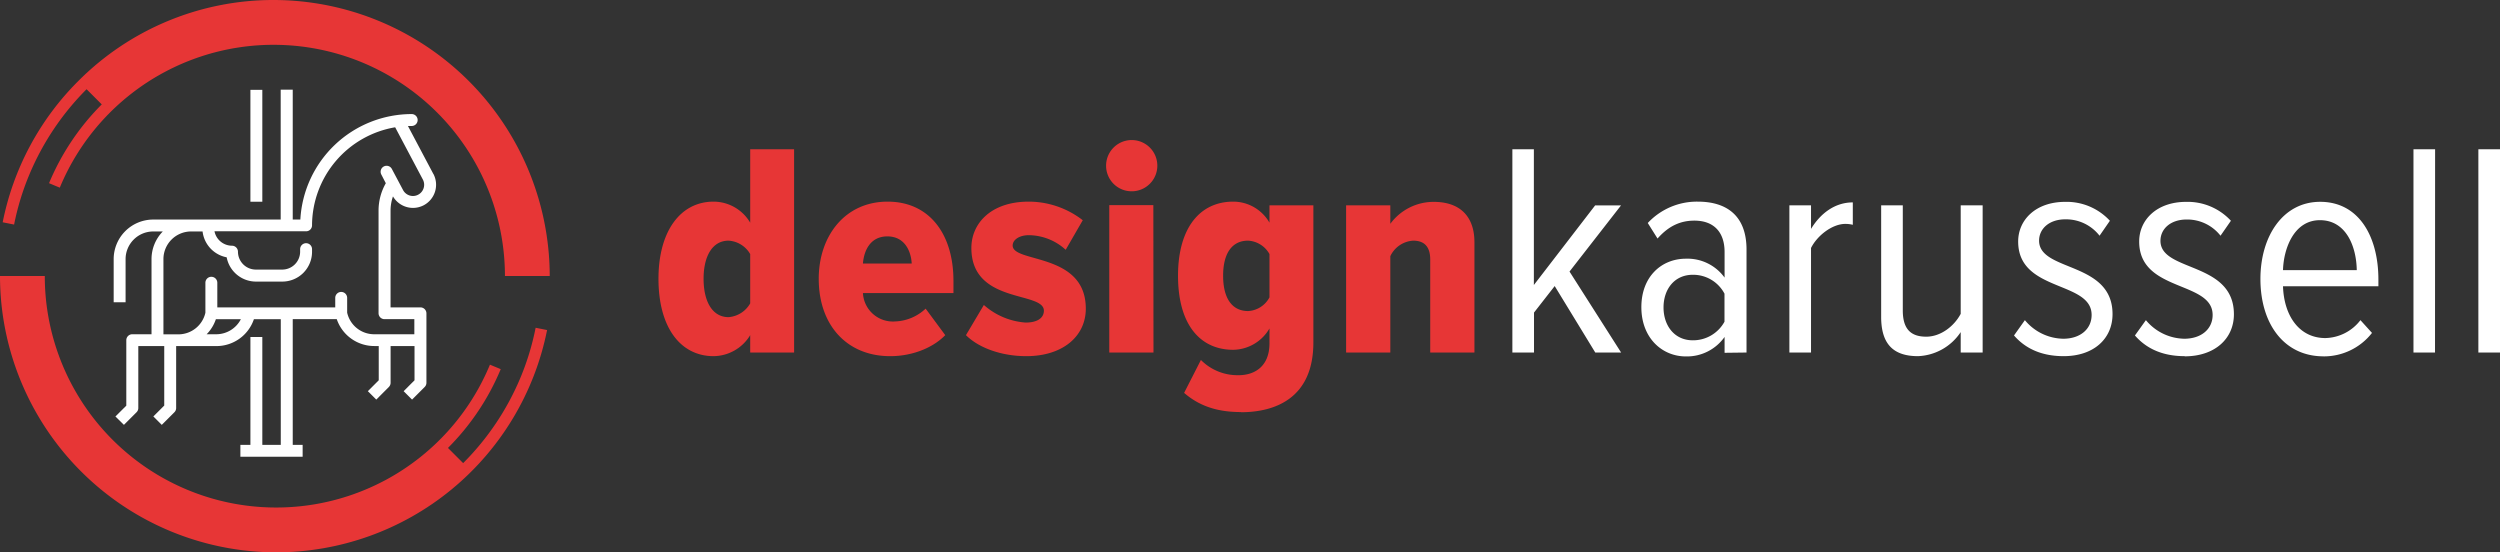
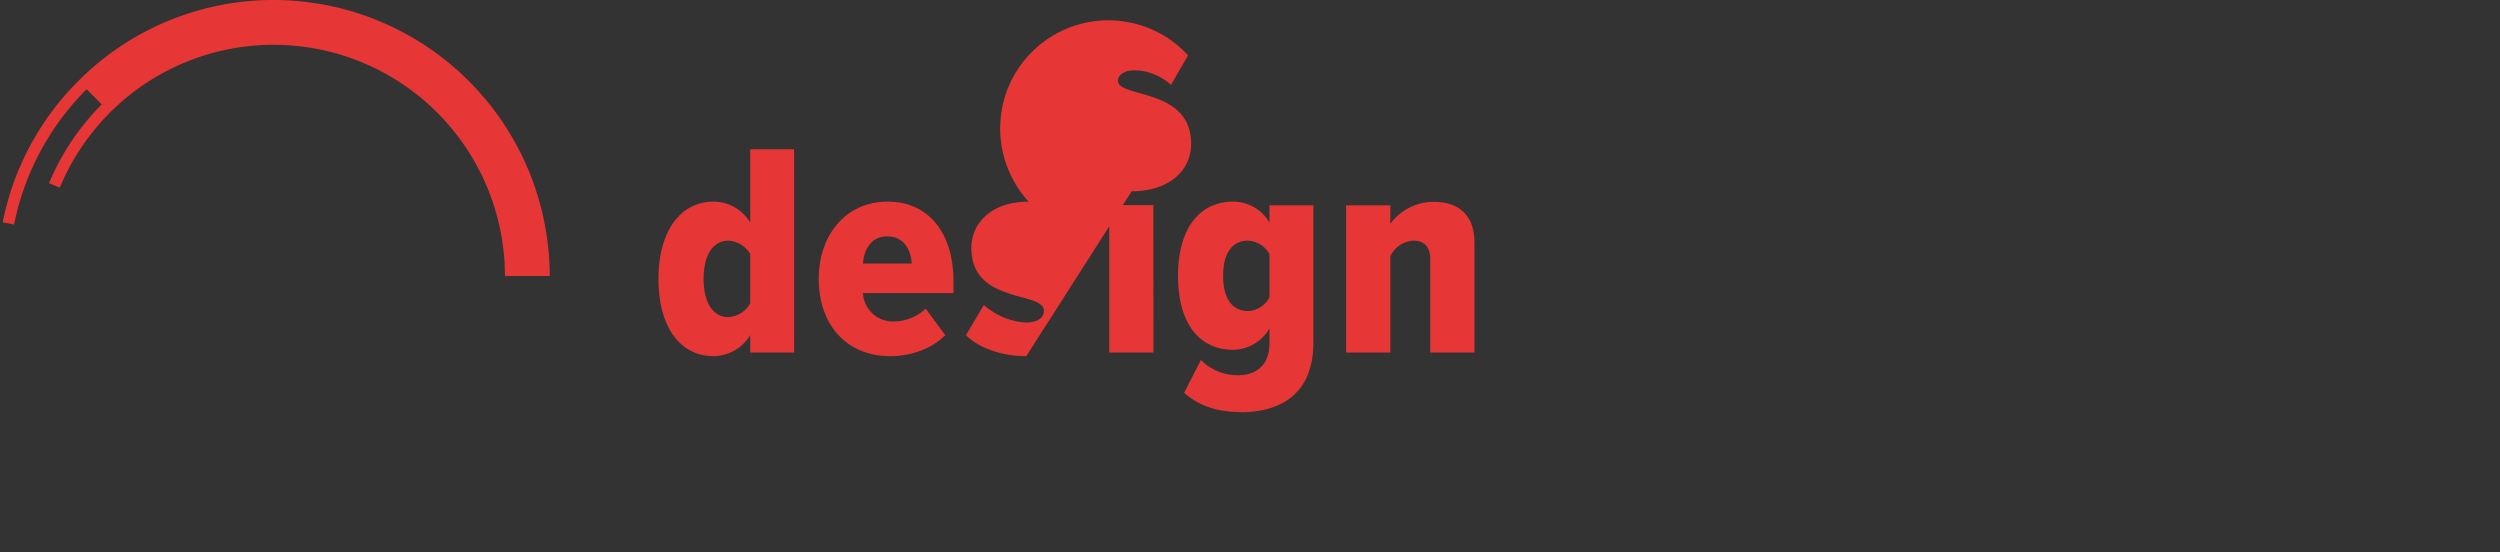
<svg xmlns="http://www.w3.org/2000/svg" id="Ebene_1" data-name="Ebene 1" viewBox="0 0 558.18 123.33">
  <rect x="0" y="0" width="558.18" height="123.33" fill="#333333" stroke="none" />
  <defs>
    <style>.cls-1{fill:#fff;}.cls-2{fill:#e73636;}</style>
  </defs>
-   <path class="cls-1" d="M105.92,55.36a2.5,2.5,0,0,1-4.6.44l-2.5-4.71a1.33,1.33,0,0,0-2.35,1.25l1,1.94a12.34,12.34,0,0,0-1.62,6.13V83.3a1.33,1.33,0,0,0,1.32,1.33h6.67V88h-9a6.18,6.18,0,0,1-6-4.83V79.88a1.33,1.33,0,0,0-2.66,0V82H59.85v-5.5a1.33,1.33,0,0,0-2.66,0v6.69a6.18,6.18,0,0,1-6,4.83H47.82V71.22A6.18,6.18,0,0,1,54,65.05h2.56a6.67,6.67,0,0,0,5.38,5.77,6.66,6.66,0,0,0,6.53,5.42h5.91A6.64,6.64,0,0,0,81,69.6V69a1.33,1.33,0,1,0-2.66,0v.56a4,4,0,0,1-4,4H68.46a4,4,0,0,1-4-4,1.34,1.34,0,0,0-1.33-1.33,4,4,0,0,1-3.91-3.22H79.68A1.32,1.32,0,0,0,81,63.72,22.29,22.29,0,0,1,99.56,41.79l6.18,11.66a2.49,2.49,0,0,1,.18,1.91M59.62,88H57.47a8.81,8.81,0,0,0,2.06-3.36h5.58A6.2,6.2,0,0,1,59.62,88m48.47-35.78L102.41,41.5h.84a1.33,1.33,0,1,0,0-2.66A24.92,24.92,0,0,0,78.39,62.39h-1.7v-29H74v29H45.53a8.84,8.84,0,0,0-8.82,8.83v9.64h2.66V71.22a6.18,6.18,0,0,1,6.16-6.17h2.15a8.83,8.83,0,0,0-2.52,6.17V88h-4.3a1.33,1.33,0,0,0-1.33,1.33v14.61l-2.43,2.42L39,108.23l2.82-2.82a1.32,1.32,0,0,0,.39-.94V90.64H48v13.28l-2.43,2.43,1.88,1.88,2.82-2.82a1.32,1.32,0,0,0,.39-.94V90.64h9a8.83,8.83,0,0,0,8.36-6h6V112.7H69.9V88.62H67.24V112.7H65v2.65H78.9V112.7H76.69V84.63h9.83a8.85,8.85,0,0,0,8.37,6h1v7.65l-2.43,2.43,1.88,1.88,2.81-2.82a1.33,1.33,0,0,0,.39-.94v-8.2h5.34v7.65l-2.43,2.43,1.88,1.88,2.82-2.82a1.33,1.33,0,0,0,.39-.94V83.3A1.34,1.34,0,0,0,105.2,82H98.53V60.41a9.8,9.8,0,0,1,.54-3.19,5.18,5.18,0,0,0,4.47,2.57,5.24,5.24,0,0,0,2.41-.6,5.18,5.18,0,0,0,2.14-7" transform="translate(-11.33 -13.37)" />
-   <rect class="cls-1" x="55.91" y="20.06" width="2.66" height="24.98" />
-   <path class="cls-1" d="M569.51,46.69h-4.83V92.08h4.83Zm-14.49,0h-4.83V92.08H555Zm-17.49,27H521.06c.14-4.84,2.45-11.16,8.24-11.16,6,0,8.16,6.12,8.23,11.16m-7.42,19.25a13.65,13.65,0,0,0,10.82-5.24l-2.58-2.85a10.15,10.15,0,0,1-7.83,4c-5.85,0-9.25-5-9.46-11.57h21.3v-1.5c0-9.59-4.35-17.35-13-17.35-8.31,0-13.34,7.69-13.34,17.22,0,10.07,5.31,17.28,14.08,17.28m-31,0c6.74,0,11-3.94,11-9.39,0-11.84-16.4-9.39-16.4-16.4,0-2.65,2.24-4.76,5.85-4.76A9.45,9.45,0,0,1,507.11,66l2.32-3.34a13.17,13.17,0,0,0-10-4.22c-6.53,0-10.48,4-10.48,8.85,0,11.36,16.4,8.71,16.4,16.4,0,3.13-2.51,5.31-6.33,5.31a11.36,11.36,0,0,1-8.57-4.15L488,88.27c2.72,3.13,6.47,4.62,11.09,4.62m-27,0C478.8,92.89,483,89,483,83.5c0-11.84-16.4-9.39-16.4-16.4,0-2.65,2.25-4.76,5.86-4.76A9.48,9.48,0,0,1,480.1,66l2.31-3.34a13.15,13.15,0,0,0-10-4.22c-6.53,0-10.48,4-10.48,8.85,0,11.36,16.4,8.71,16.4,16.4,0,3.13-2.52,5.31-6.33,5.31a11.33,11.33,0,0,1-8.57-4.15L461,88.27c2.72,3.13,6.46,4.62,11.09,4.62M454,92.08V59.21h-4.9V83.44c-1.43,2.72-4.43,5.1-7.69,5.1s-5.24-1.5-5.24-5.85V59.21h-4.83V84.12c0,6,2.65,8.77,8.23,8.77a12,12,0,0,0,9.53-5.37v4.56Zm-38.32,0V68.74c1.36-2.73,4.7-5.38,7.69-5.38a7.07,7.07,0,0,1,1.64.2v-5c-4,0-7.22,2.45-9.33,5.92V59.21h-4.83V92.08Zm-26.4-2.73c-4.08,0-6.53-3.26-6.53-7.34s2.45-7.29,6.53-7.29a7.9,7.9,0,0,1,7.08,4.22V85.2a8,8,0,0,1-7.08,4.15m12,2.73v-23c0-7.49-4.36-10.69-10.89-10.69a15,15,0,0,0-11.16,4.77l2.18,3.47c2.52-2.86,5.17-4,8.23-4,4.29,0,6.74,2.52,6.74,7v5.72a10.23,10.23,0,0,0-8.64-4.22c-5.38,0-9.94,3.94-9.94,10.82s4.63,11,9.94,11a10.29,10.29,0,0,0,8.64-4.35v3.54Zm-28,0L361.76,74l11.5-14.77h-5.78L353.8,77V46.69H349V92.08h4.83V83.16l4.62-5.92,9.06,14.84Z" transform="translate(-11.33 -13.37)" />
  <path class="cls-2" d="M72.41,13.37A61.48,61.48,0,0,0,28.82,31.45,61.44,61.44,0,0,0,11.93,63l2.55.51a58.24,58.24,0,0,1,3.37-11.08A59.42,59.42,0,0,1,30.66,33.29l3.39,3.39A54.46,54.46,0,0,0,22.28,54.27l2.4,1A51.66,51.66,0,0,1,124.07,75h10A61.73,61.73,0,0,0,72.41,13.37" transform="translate(-11.33 -13.37)" />
-   <path class="cls-2" d="M73,136.69a61.72,61.72,0,0,0,60.48-49.63l-2.56-.51a58.22,58.22,0,0,1-3.36,11.08,59.29,59.29,0,0,1-12.82,19.14l-3.39-3.39a54.38,54.38,0,0,0,11.78-17.59l-2.41-1A51.66,51.66,0,0,1,21.33,75h-10A61.74,61.74,0,0,0,73,136.69" transform="translate(-11.33 -13.37)" />
-   <path class="cls-2" d="M340.53,92.08V67.44c0-5.31-2.79-9-9.12-9a12,12,0,0,0-9.66,4.9V59.21h-9.87V92.08h9.87V70.57a6.05,6.05,0,0,1,5.1-3.47c2.38,0,3.81,1.23,3.81,4.22V92.08ZM290,82.82c-3.6,0-5.58-2.86-5.58-7.89s2-7.83,5.58-7.83a5.83,5.83,0,0,1,4.77,3v9.66A5.74,5.74,0,0,1,290,82.82m-1.63,22.59c7.49,0,16.2-3,16.2-15.58V59.21h-9.8v3.88a9.34,9.34,0,0,0-8.1-4.7c-7.42,0-12.32,5.86-12.32,16.54,0,11,5,16.54,12.32,16.54a9.51,9.51,0,0,0,8.1-4.77V90c0,5.44-3.61,7.14-6.87,7.14a11.5,11.5,0,0,1-8.44-3.4l-3.75,7.35c3.54,3.06,7.63,4.28,12.66,4.28m-19.53-46.2H259V92.08h9.87ZM264,56.08a5.72,5.72,0,1,0-5.71-5.72A5.7,5.7,0,0,0,264,56.08M240.49,92.89c8.1,0,13.27-4.42,13.27-10.61,0-12.59-16.33-10.14-16.33-14.09,0-1.29,1.5-2.31,3.61-2.31a12.37,12.37,0,0,1,8.23,3.26l3.81-6.6A19.69,19.69,0,0,0,241,58.39c-8.37,0-12.79,4.83-12.79,10.35,0,12.58,16.19,9.59,16.19,14,0,1.56-1.36,2.65-4.08,2.65A15.69,15.69,0,0,1,231,81.46L227,88.2c2.79,2.79,7.83,4.69,13.47,4.69M214.84,72.21H204c.2-2.66,1.5-6.06,5.45-6.06s5.3,3.4,5.44,6.06m-4.76,20.68c4.42,0,9.18-1.56,12.25-4.69L218,82.28a10.48,10.48,0,0,1-6.81,2.86A6.7,6.7,0,0,1,204,78.81h20.21V76.09c0-10.55-5.44-17.7-14.7-17.7-9.53,0-15.38,7.69-15.38,17.22,0,10.48,6.4,17.28,15.93,17.28M174,84.18c-3.61,0-5.58-3.47-5.58-8.57s2-8.51,5.58-8.51a6,6,0,0,1,4.83,3v11A6.09,6.09,0,0,1,174,84.18m14.63,7.9V46.69h-9.8v16.4a9.53,9.53,0,0,0-8.17-4.7c-7.41,0-12.31,6.6-12.31,17.22,0,11,5,17.28,12.31,17.28a9.67,9.67,0,0,0,8.17-4.69v3.88Z" transform="translate(-11.33 -13.37)" />
+   <path class="cls-2" d="M340.53,92.08V67.44c0-5.31-2.79-9-9.12-9a12,12,0,0,0-9.66,4.9V59.21h-9.87V92.08h9.87V70.57a6.05,6.05,0,0,1,5.1-3.47c2.38,0,3.81,1.23,3.81,4.22V92.08ZM290,82.82c-3.6,0-5.58-2.86-5.58-7.89s2-7.83,5.58-7.83a5.83,5.83,0,0,1,4.77,3v9.66A5.74,5.74,0,0,1,290,82.82m-1.63,22.59c7.49,0,16.2-3,16.2-15.58V59.21h-9.8v3.88a9.34,9.34,0,0,0-8.1-4.7c-7.42,0-12.32,5.86-12.32,16.54,0,11,5,16.54,12.32,16.54a9.51,9.51,0,0,0,8.1-4.77V90c0,5.44-3.61,7.14-6.87,7.14a11.5,11.5,0,0,1-8.44-3.4l-3.75,7.35c3.54,3.06,7.63,4.28,12.66,4.28m-19.53-46.2H259V92.08h9.87ZM264,56.08a5.72,5.72,0,1,0-5.71-5.72A5.7,5.7,0,0,0,264,56.08c8.1,0,13.27-4.42,13.27-10.61,0-12.59-16.33-10.14-16.33-14.09,0-1.29,1.5-2.31,3.61-2.31a12.37,12.37,0,0,1,8.23,3.26l3.81-6.6A19.69,19.69,0,0,0,241,58.39c-8.37,0-12.79,4.83-12.79,10.35,0,12.58,16.19,9.59,16.19,14,0,1.56-1.36,2.65-4.08,2.65A15.69,15.69,0,0,1,231,81.46L227,88.2c2.79,2.79,7.83,4.69,13.47,4.69M214.84,72.21H204c.2-2.66,1.5-6.06,5.45-6.06s5.3,3.4,5.44,6.06m-4.76,20.68c4.42,0,9.18-1.56,12.25-4.69L218,82.28a10.48,10.48,0,0,1-6.81,2.86A6.7,6.7,0,0,1,204,78.81h20.21V76.09c0-10.55-5.44-17.7-14.7-17.7-9.53,0-15.38,7.69-15.38,17.22,0,10.48,6.4,17.28,15.93,17.28M174,84.18c-3.61,0-5.58-3.47-5.58-8.57s2-8.51,5.58-8.51a6,6,0,0,1,4.83,3v11A6.09,6.09,0,0,1,174,84.18m14.63,7.9V46.69h-9.8v16.4a9.53,9.53,0,0,0-8.17-4.7c-7.41,0-12.31,6.6-12.31,17.22,0,11,5,17.28,12.31,17.28a9.67,9.67,0,0,0,8.17-4.69v3.88Z" transform="translate(-11.33 -13.37)" />
</svg>